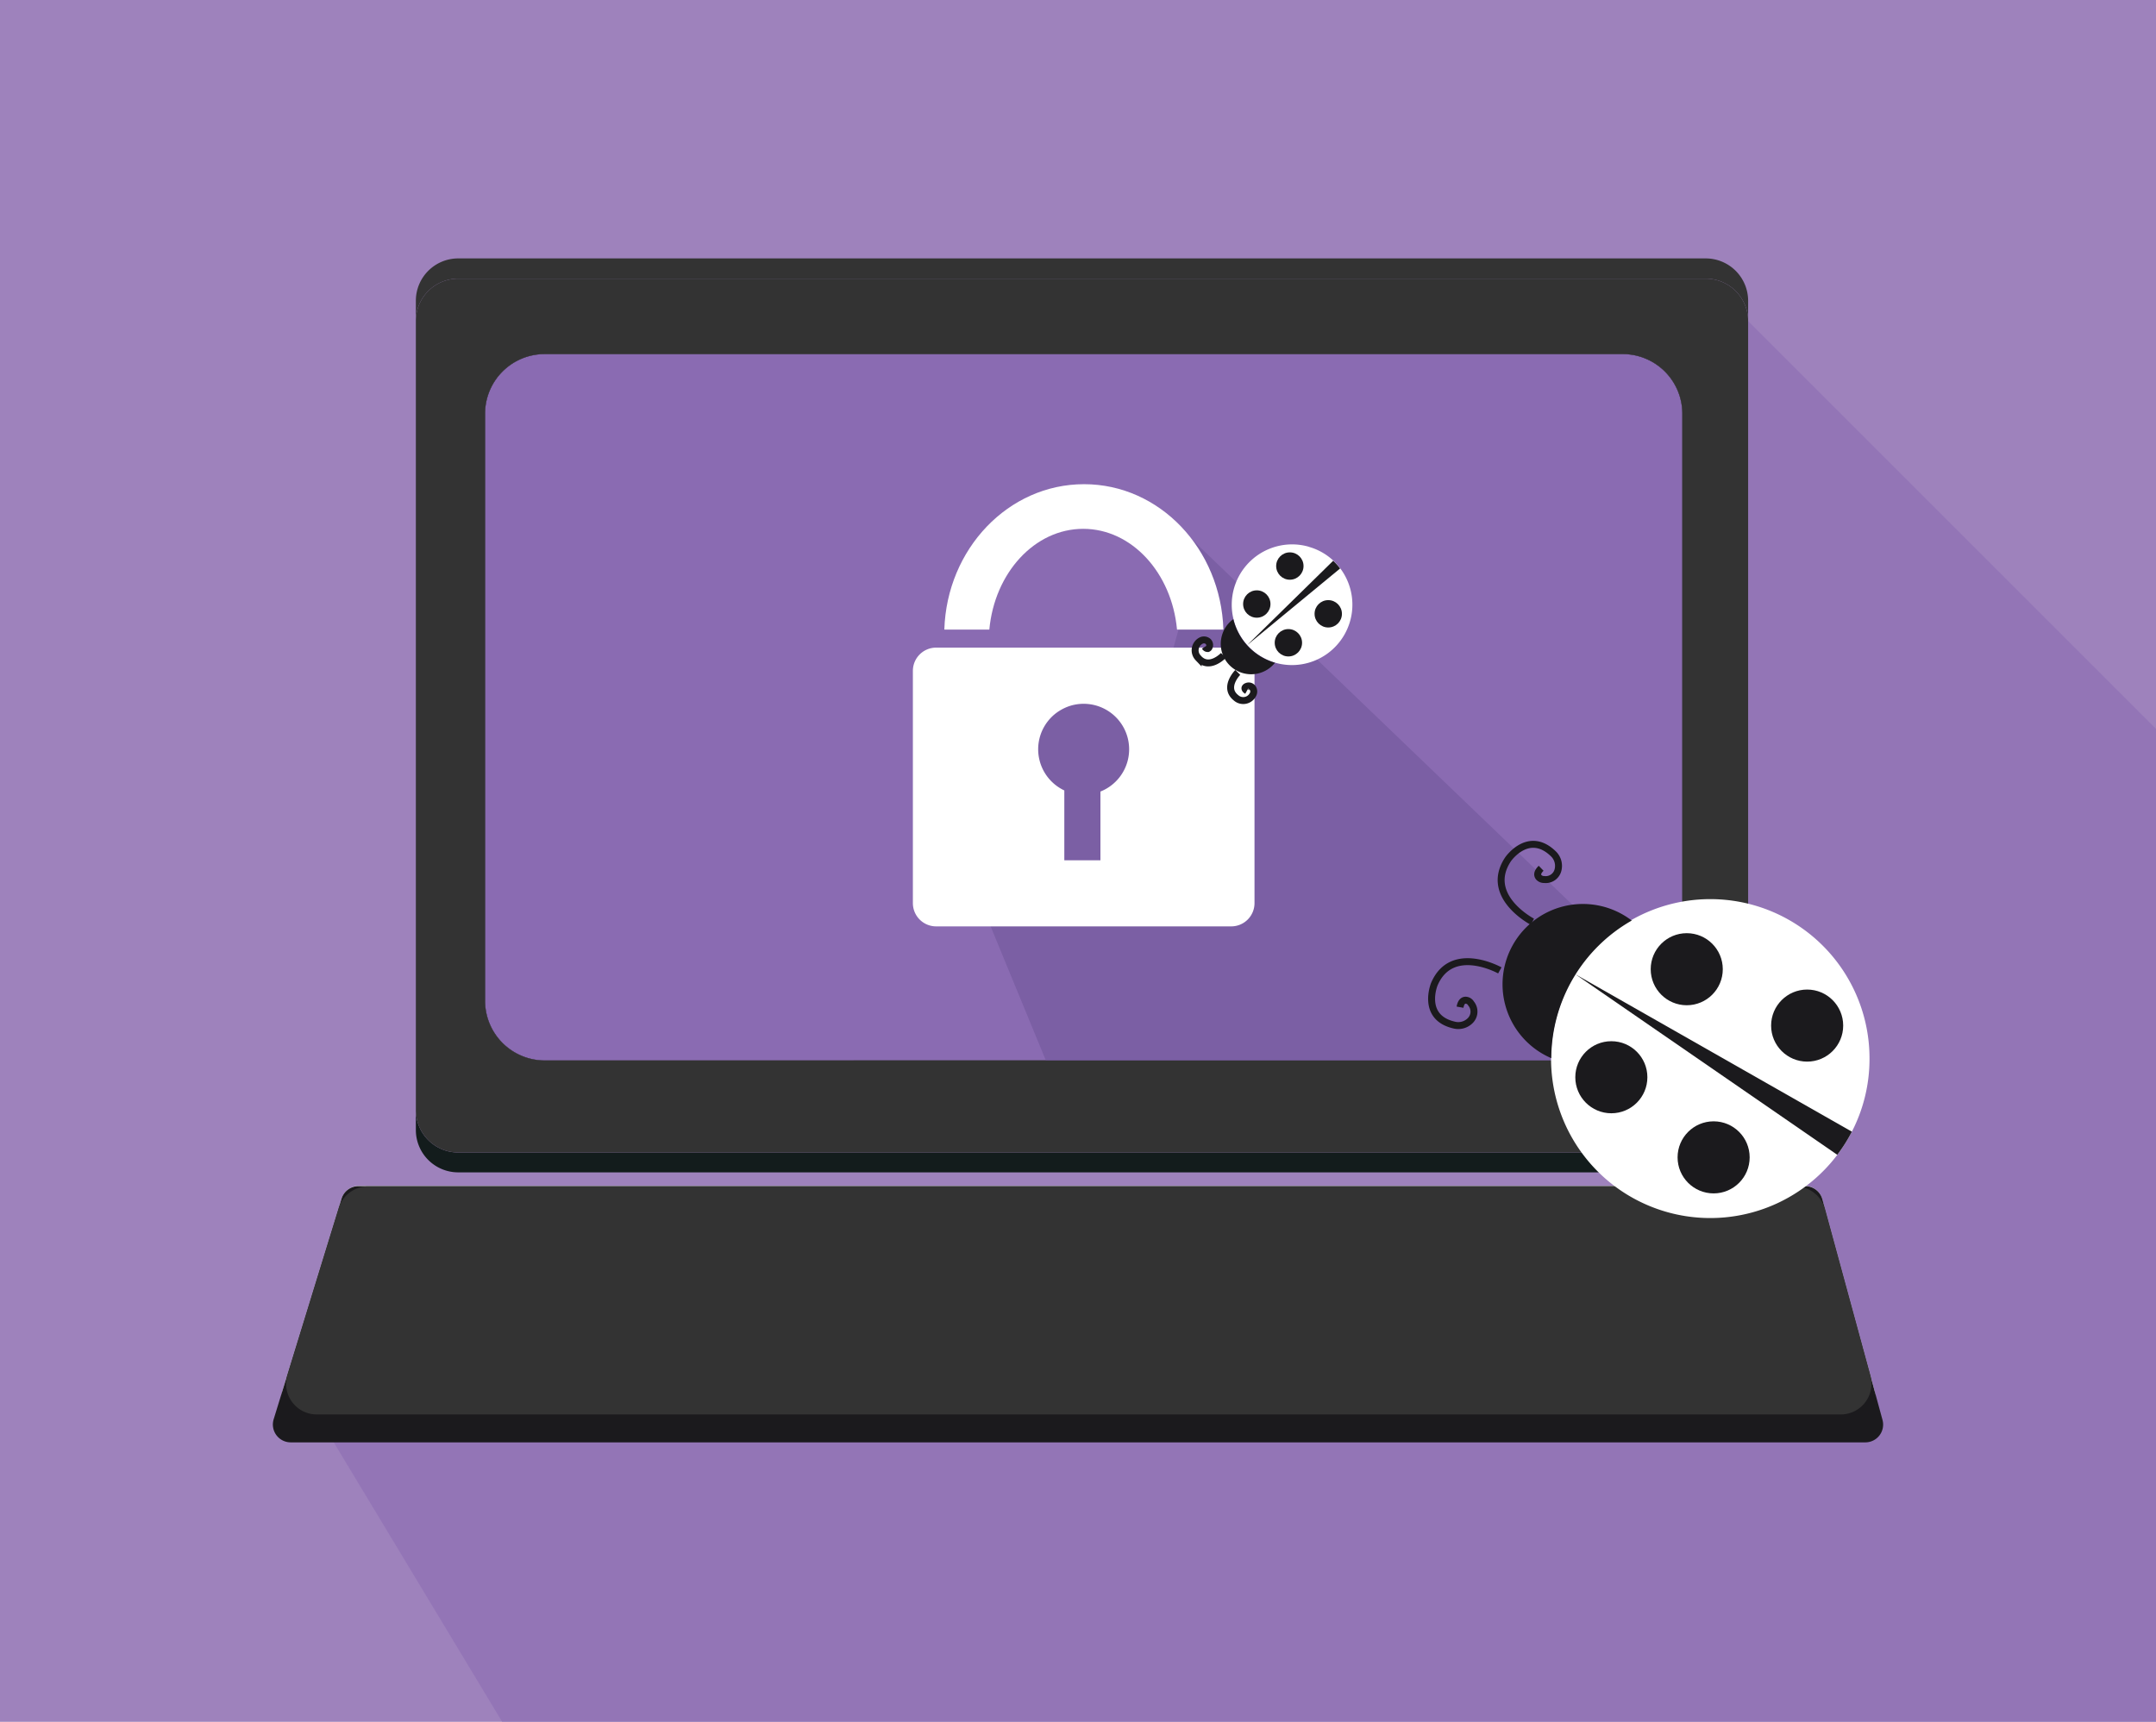
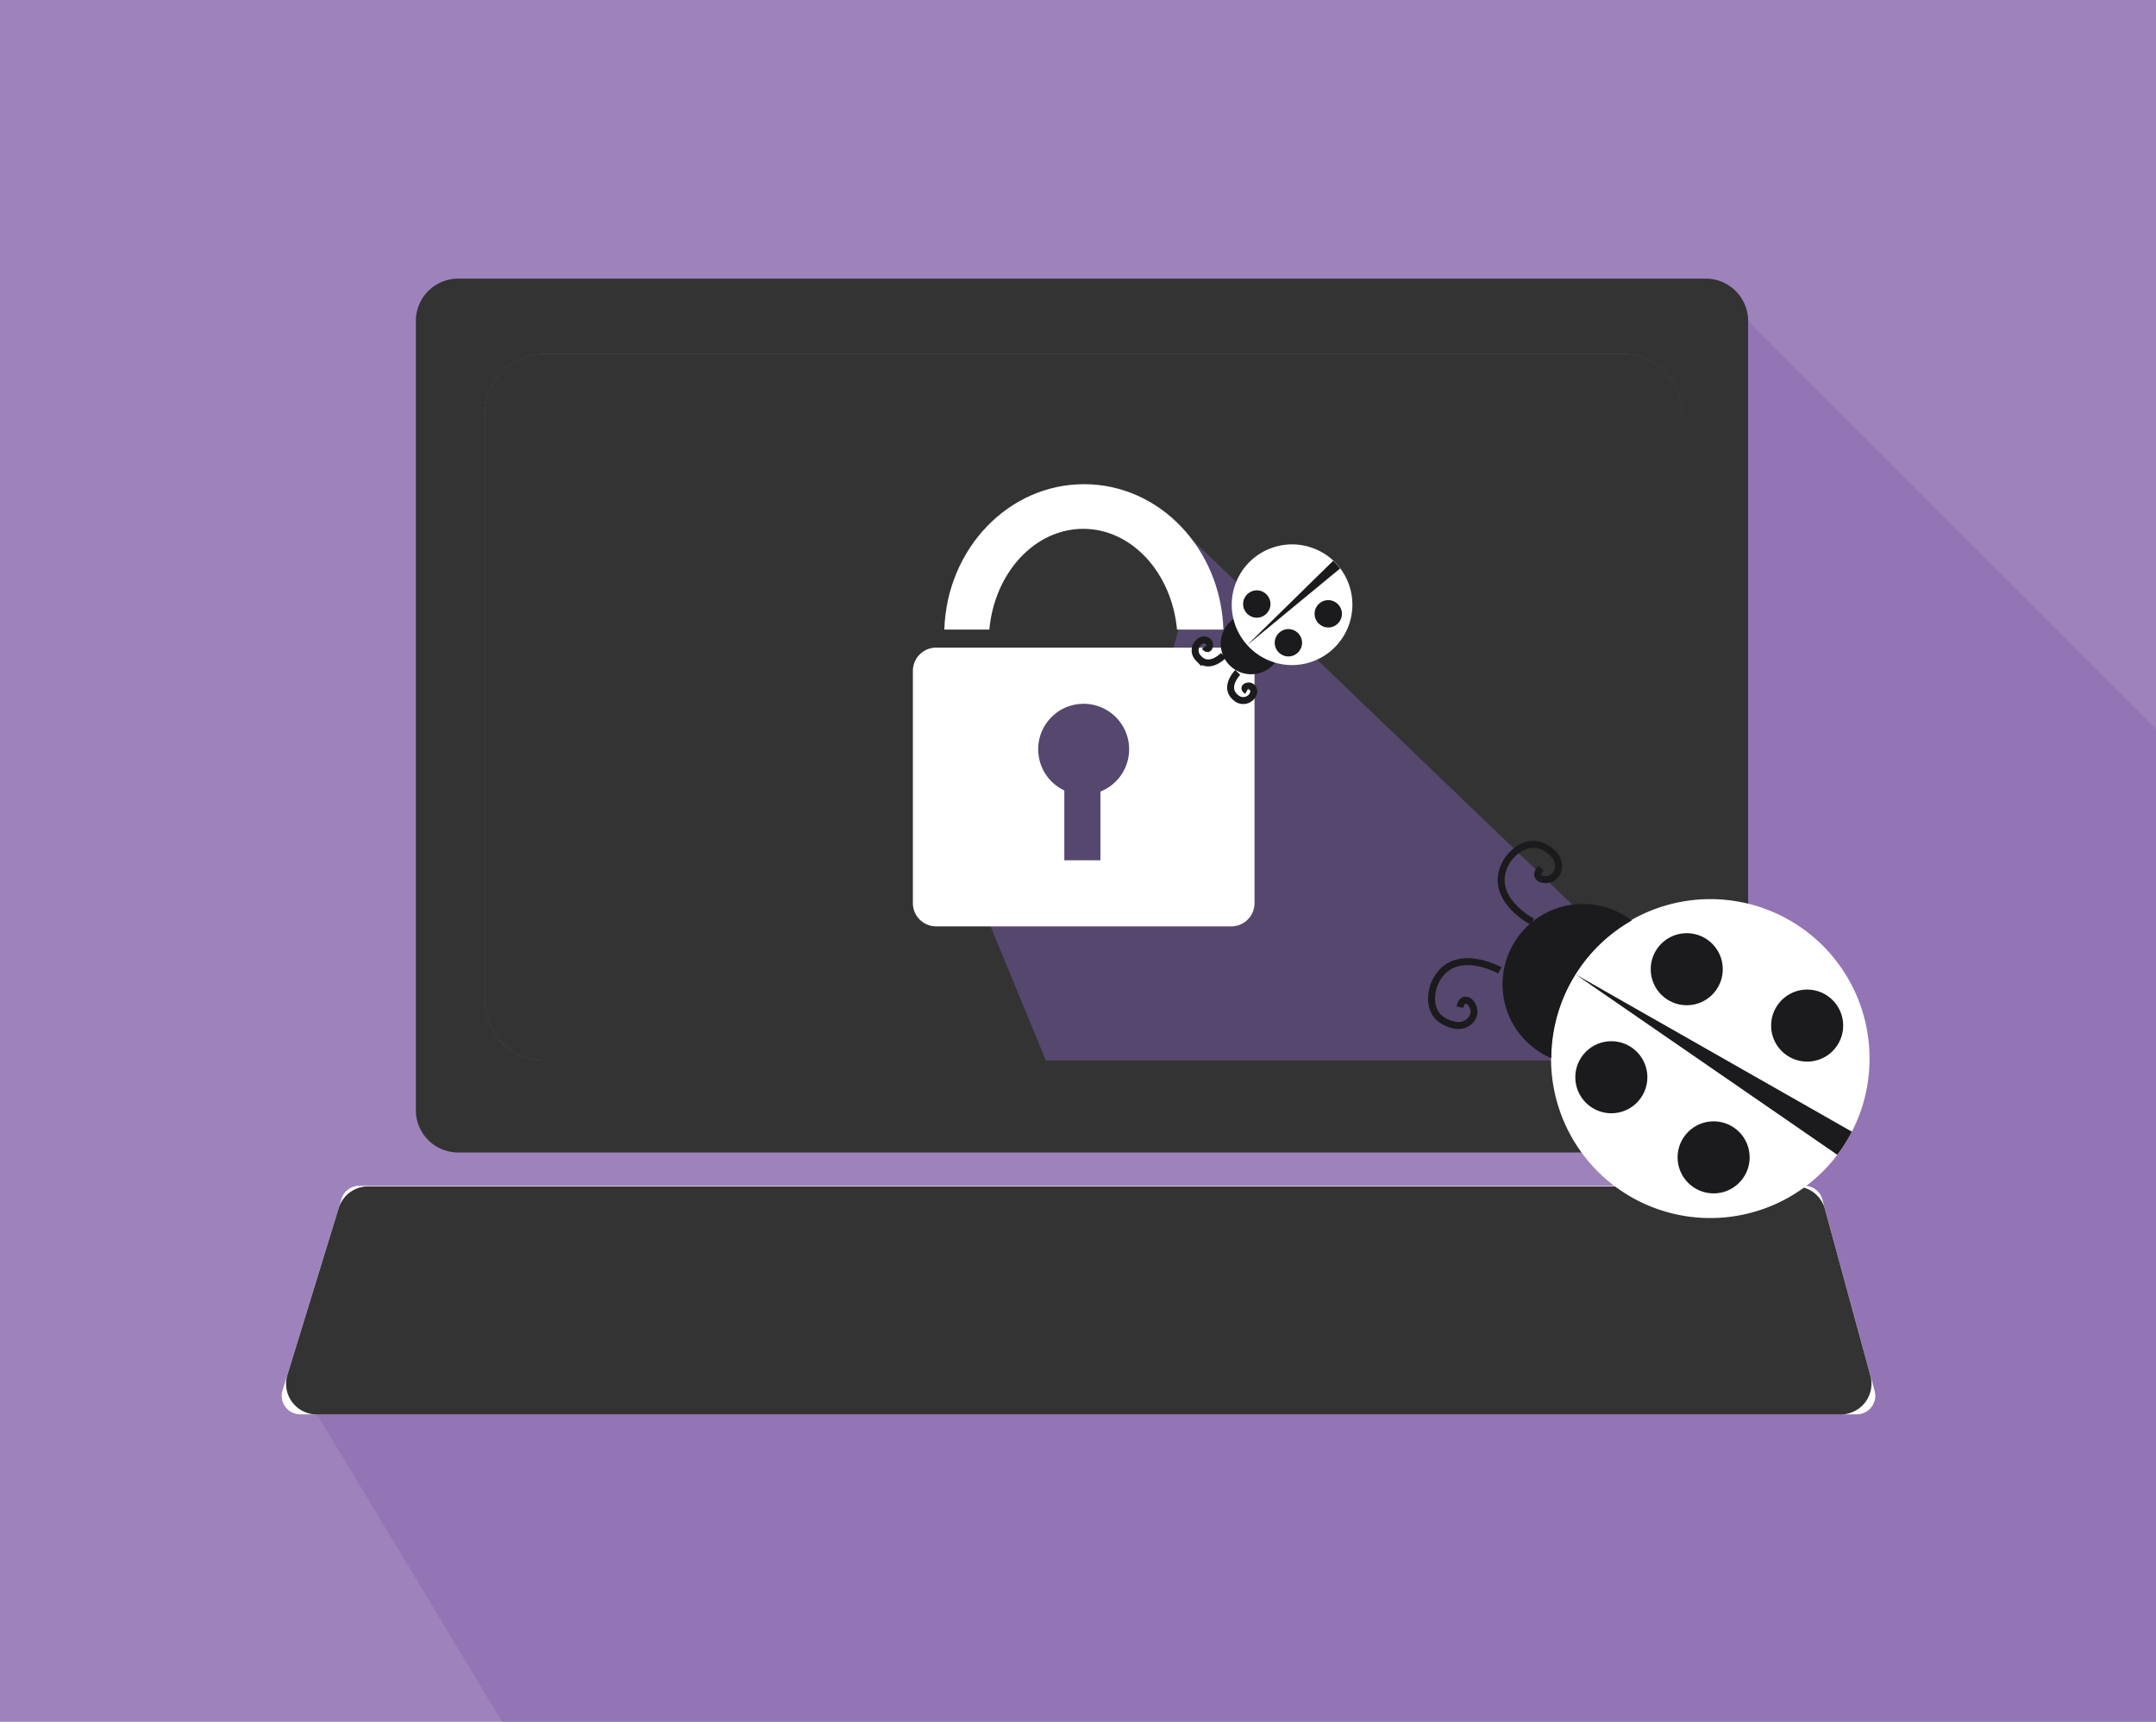
<svg xmlns="http://www.w3.org/2000/svg" id="Layer_1" data-name="Layer 1" viewBox="0 0 310.5 248">
  <defs>
    <style>.cls-1{fill:#9e82bc;}.cls-2,.cls-7{fill:#8a6bb2;}.cls-2{opacity:0.53;}.cls-3{fill:#131c1c;}.cls-4{fill:#333;}.cls-5{fill:#fff;}.cls-6{fill:#1b1a1d;}.cls-8{fill:#705699;opacity:0.58;}.cls-9{fill:none;stroke:#1b1a1d;stroke-miterlimit:10;}</style>
  </defs>
  <rect class="cls-1" x="-3.74" y="-3.5" width="317.98" height="254.99" />
  <polygon class="cls-2" points="314.24 108.72 314.24 251.49 74.42 251.49 45.63 203.71 246.79 171.88 245.65 40.13 314.24 108.72" />
  <path class="cls-3" d="M69.86,144.15V59.6A8.59,8.59,0,0,1,78.45,51H233.69a8.59,8.59,0,0,1,8.59,8.59v84.55a8.82,8.82,0,0,1-.1,1.27,8.59,8.59,0,0,1-8.49,7.32H78.45A8.6,8.6,0,0,1,69.86,144.15Z" />
-   <path class="cls-3" d="M251.76,159.84v2.92a6.11,6.11,0,0,1-6.11,6.1H66a6.1,6.1,0,0,1-6.11-6.1v-2.92A6.1,6.1,0,0,0,66,166H245.65A6.11,6.11,0,0,0,251.76,159.84Z" />
  <path class="cls-4" d="M242.28,59.6v84.55a8.82,8.82,0,0,1-.1,1.27,8.59,8.59,0,0,1-8.49,7.32H78.45a8.6,8.6,0,0,1-8.59-8.59V59.6A8.59,8.59,0,0,1,78.45,51H233.69A8.59,8.59,0,0,1,242.28,59.6Z" />
-   <path class="cls-4" d="M251.76,43.32v2.92a6.11,6.11,0,0,0-6.11-6.11H66a6.1,6.1,0,0,0-6.11,6.11V43.32A6.1,6.1,0,0,1,66,37.22H245.65A6.11,6.11,0,0,1,251.76,43.32Z" />
  <path class="cls-5" d="M49.17,172.72l-8.48,27.55a2.66,2.66,0,0,0,2.55,3.44H267.41a2.67,2.67,0,0,0,2.57-3.36l-7.52-27.55a2.64,2.64,0,0,0-2.56-2H51.71A2.65,2.65,0,0,0,49.17,172.72Z" />
-   <path class="cls-6" d="M49.19,172.65l-9.78,31.78a2.57,2.57,0,0,0,2.46,3.32H268.64a2.56,2.56,0,0,0,2.47-3.24l-8.66-31.78a2.57,2.57,0,0,0-2.48-1.89H51.64A2.56,2.56,0,0,0,49.19,172.65Z" />
  <path class="cls-4" d="M48.78,174,41.4,198a4.42,4.42,0,0,0,4.23,5.73H265.1a4.43,4.43,0,0,0,4.27-5.59l-6.55-24a4.43,4.43,0,0,0-4.27-3.26H53A4.44,4.44,0,0,0,48.78,174Z" />
-   <path class="cls-7" d="M242.28,59.6v84.55a8.82,8.82,0,0,1-.1,1.27,8.59,8.59,0,0,1-8.49,7.32H78.45a8.6,8.6,0,0,1-8.59-8.59V59.6A8.59,8.59,0,0,1,78.45,51H233.69A8.59,8.59,0,0,1,242.28,59.6Z" />
  <path class="cls-4" d="M245.65,40.13H66a6.1,6.1,0,0,0-6.11,6.11v113.6A6.1,6.1,0,0,0,66,166H245.65a6.11,6.11,0,0,0,6.11-6.11V46.24A6.11,6.11,0,0,0,245.65,40.13ZM78.45,152.74a8.6,8.6,0,0,1-8.59-8.59V59.6A8.59,8.59,0,0,1,78.45,51H233.69a8.59,8.59,0,0,1,8.59,8.59v84.55a8.82,8.82,0,0,1-.1,1.27,8.59,8.59,0,0,1-8.49,7.32Z" />
  <path class="cls-8" d="M242.18,145.42a8.59,8.59,0,0,1-8.49,7.32H150.62L136,117.25c8.33-9.74,17.45-18.36,31.77-19.53l2.87-10.31,1.14-9.6Z" />
  <path class="cls-5" d="M177.32,93.28h-42.5a3.35,3.35,0,0,0-3.35,3.35v33.45a3.35,3.35,0,0,0,3.35,3.35h42.5a3.35,3.35,0,0,0,3.35-3.35V96.63A3.35,3.35,0,0,0,177.32,93.28ZM158.48,114v9.91h-5.2V113.85a6.55,6.55,0,1,1,5.2.16Z" />
  <path class="cls-5" d="M176.19,90.68h-6.68C168.76,82.52,163,76.17,156,76.17s-12.77,6.35-13.52,14.51H136c.36-11.63,9.23-20.94,20.12-20.94S175.82,79.05,176.19,90.68Z" />
  <path class="cls-5" d="M269.24,152.52A22.78,22.78,0,0,1,266.7,163a22.93,22.93,0,0,1-43.32-10.51v-.11a22.93,22.93,0,0,1,45.86.11Z" />
  <path class="cls-6" d="M266.7,163a23,23,0,0,1-2.1,3.33l-37.72-26Z" />
  <path class="cls-6" d="M235,132.59a22.92,22.92,0,0,0-11.59,19.82A11.57,11.57,0,1,1,235,132.59Z" />
  <circle class="cls-6" cx="242.92" cy="139.6" r="5.19" />
  <circle class="cls-6" cx="260.26" cy="147.72" r="5.19" />
  <circle class="cls-6" cx="246.79" cy="166.7" r="5.19" />
  <circle class="cls-6" cx="232.06" cy="155.16" r="5.19" />
  <path class="cls-9" d="M220.69,132.76s-7.05-3.67-3.5-9c0,0,2.91-4.22,6.47-.83a2.41,2.41,0,0,1,.72,2.37,1.82,1.82,0,0,1-2,1.38,1,1,0,0,1-.76-.31c-.22-.26-.32-.68.33-1.31" />
  <path class="cls-9" d="M216,139.77s-6.94-3.88-9.44,2c0,0-1.93,4.76,2.85,5.87a2.43,2.43,0,0,0,2.39-.7,1.83,1.83,0,0,0,.05-2.41.94.94,0,0,0-.67-.46c-.33-.05-.75.1-.91,1" />
  <path class="cls-5" d="M188.45,78.75a8.53,8.53,0,0,1,3.57,2,8.7,8.7,0,0,1-8.34,14.71l0,0a8.69,8.69,0,0,1,4.81-16.71Z" />
  <path class="cls-6" d="M192,80.77a8.72,8.72,0,0,1,1,1.11L179.6,92.93Z" />
  <path class="cls-6" d="M177.62,89.18a8.67,8.67,0,0,0,6,6.28,4.38,4.38,0,0,1-7.62-4A4.31,4.31,0,0,1,177.62,89.18Z" />
  <circle class="cls-6" cx="181" cy="87" r="1.97" />
-   <circle class="cls-6" cx="185.76" cy="81.53" r="1.97" />
  <circle class="cls-6" cx="191.29" cy="88.41" r="1.97" />
  <circle class="cls-6" cx="185.55" cy="92.58" r="1.97" />
  <path class="cls-9" d="M176.2,94.4s-2.08,2.19-3.65.35a1.57,1.57,0,0,1,.37-2.45.91.91,0,0,1,.94,0,.69.69,0,0,1,.29.87.33.33,0,0,1-.19.24c-.11,0-.28,0-.44-.25" />
  <path class="cls-9" d="M178.26,96.85S176.13,99,178,100.5a1.56,1.56,0,0,0,2.43-.43.91.91,0,0,0,0-.94.7.7,0,0,0-.88-.27.41.41,0,0,0-.24.19c-.05.12,0,.29.27.44" />
</svg>